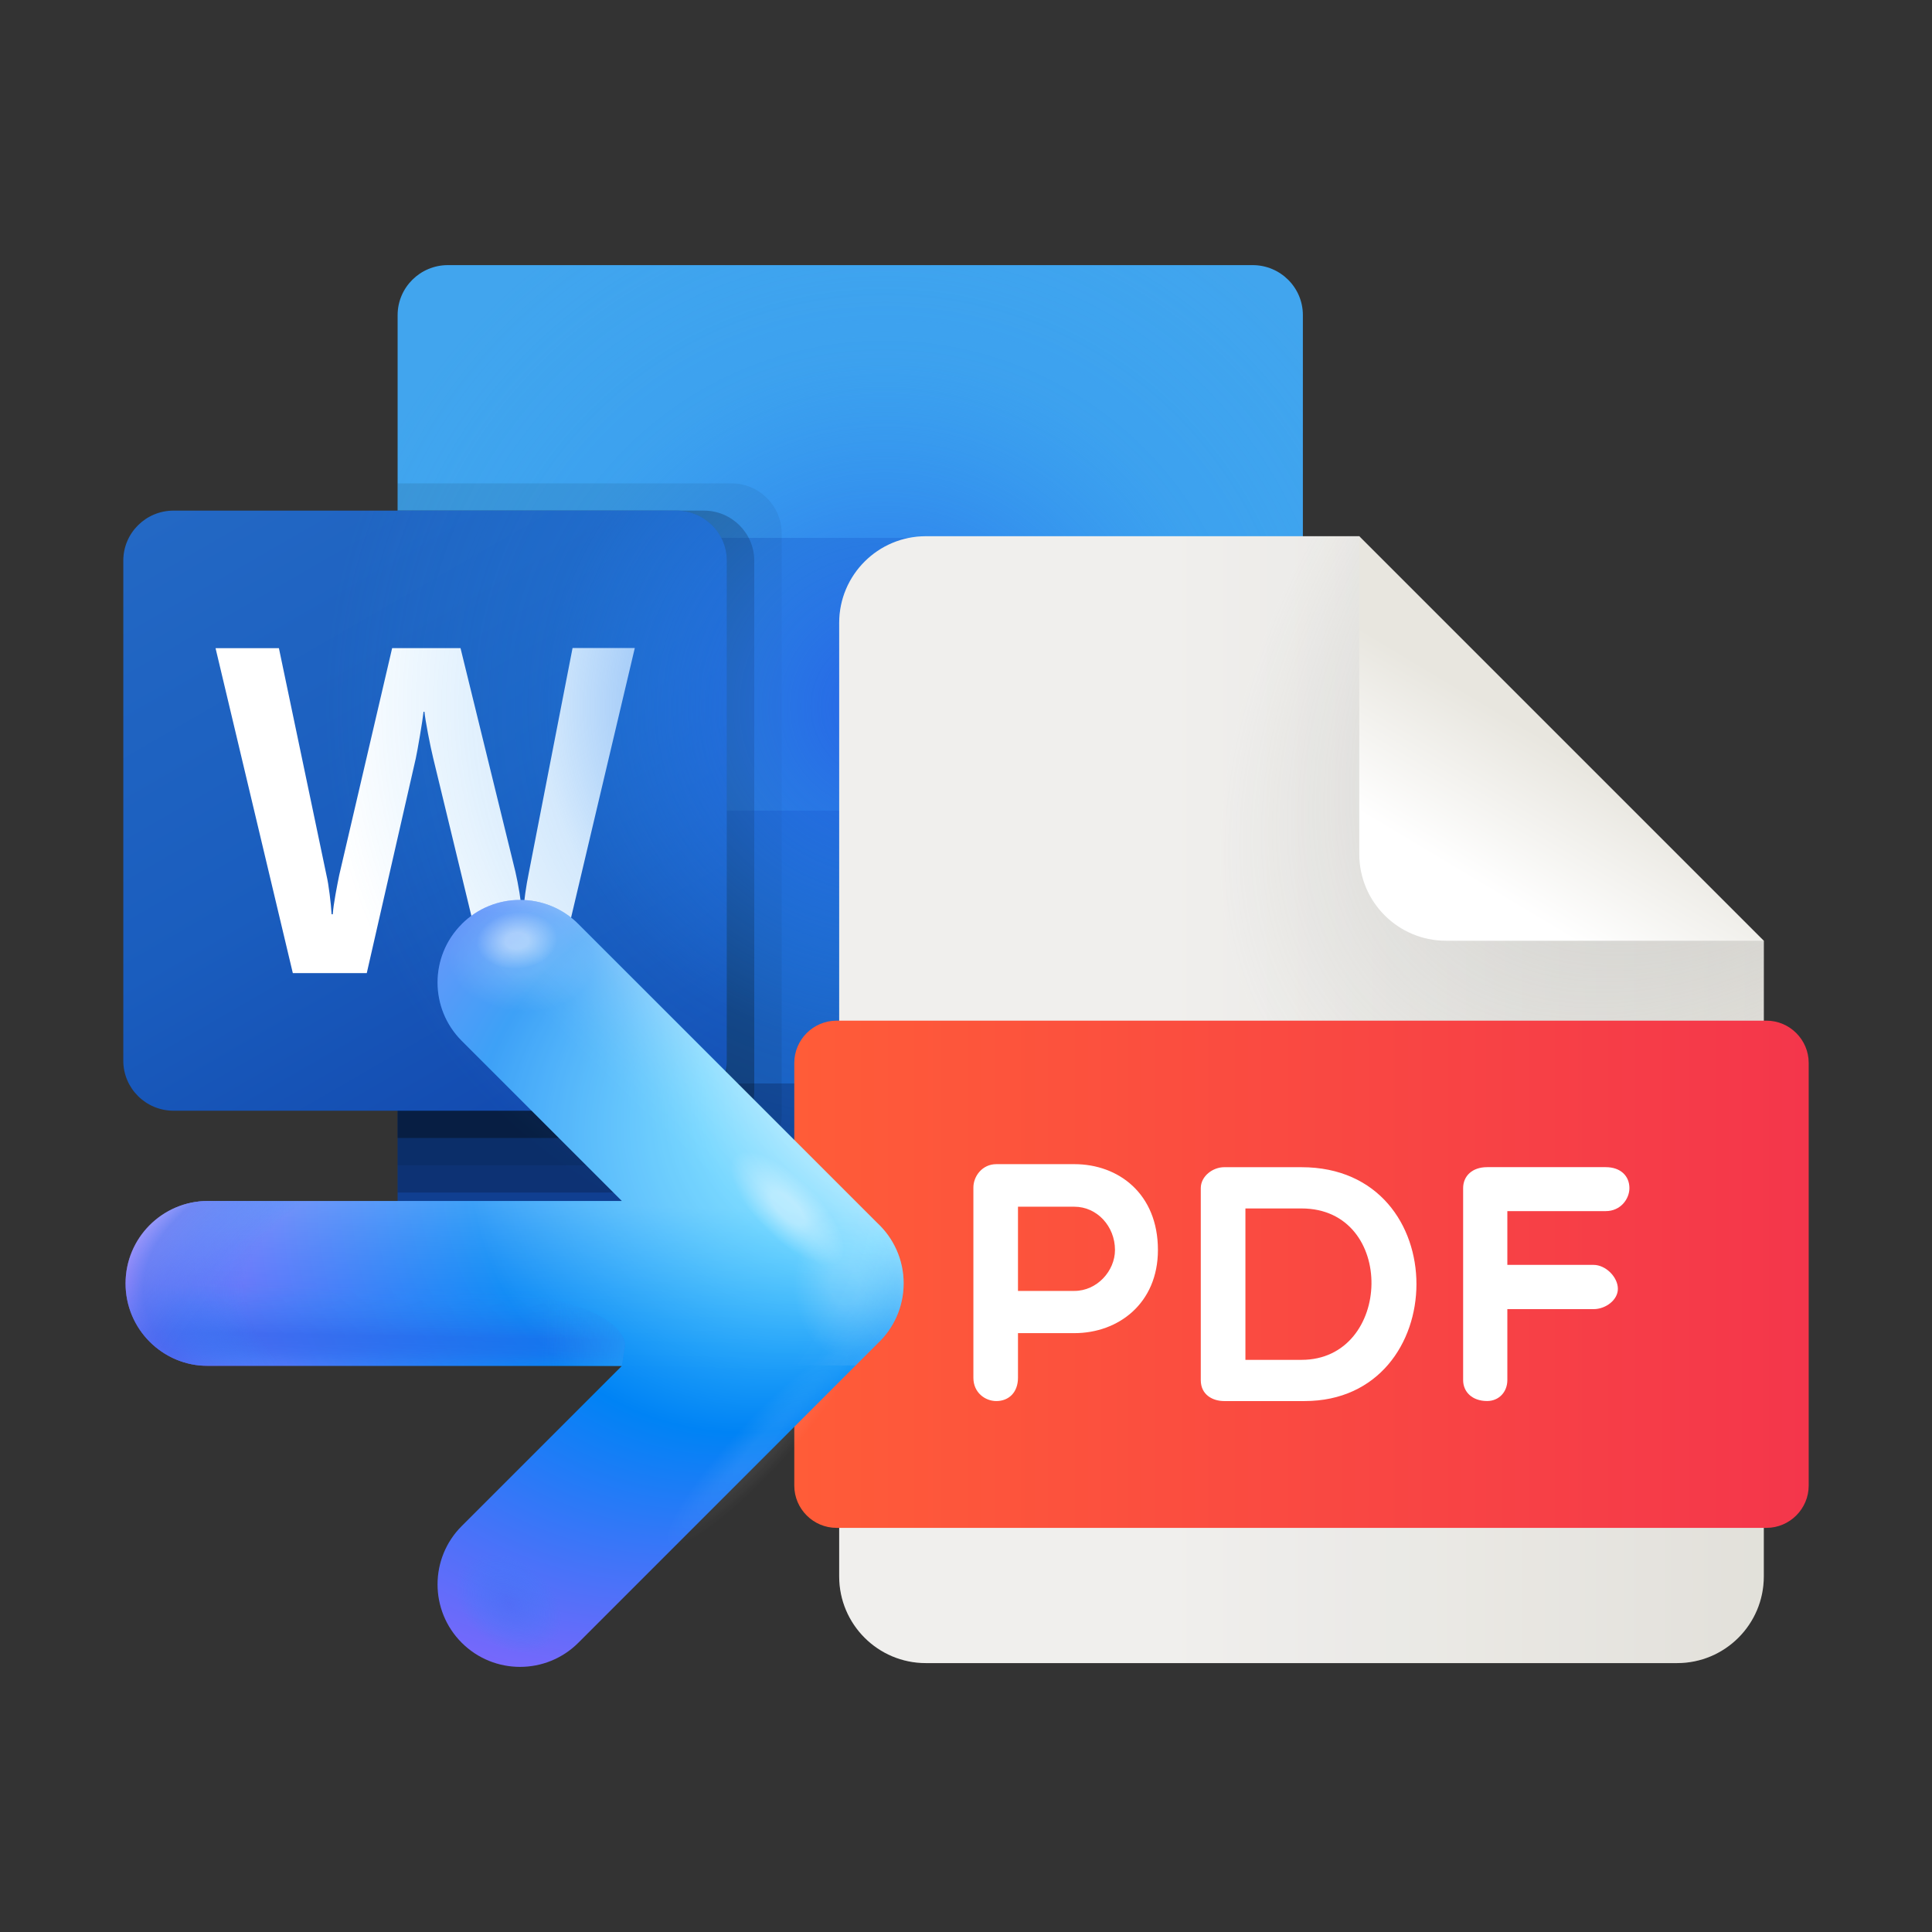
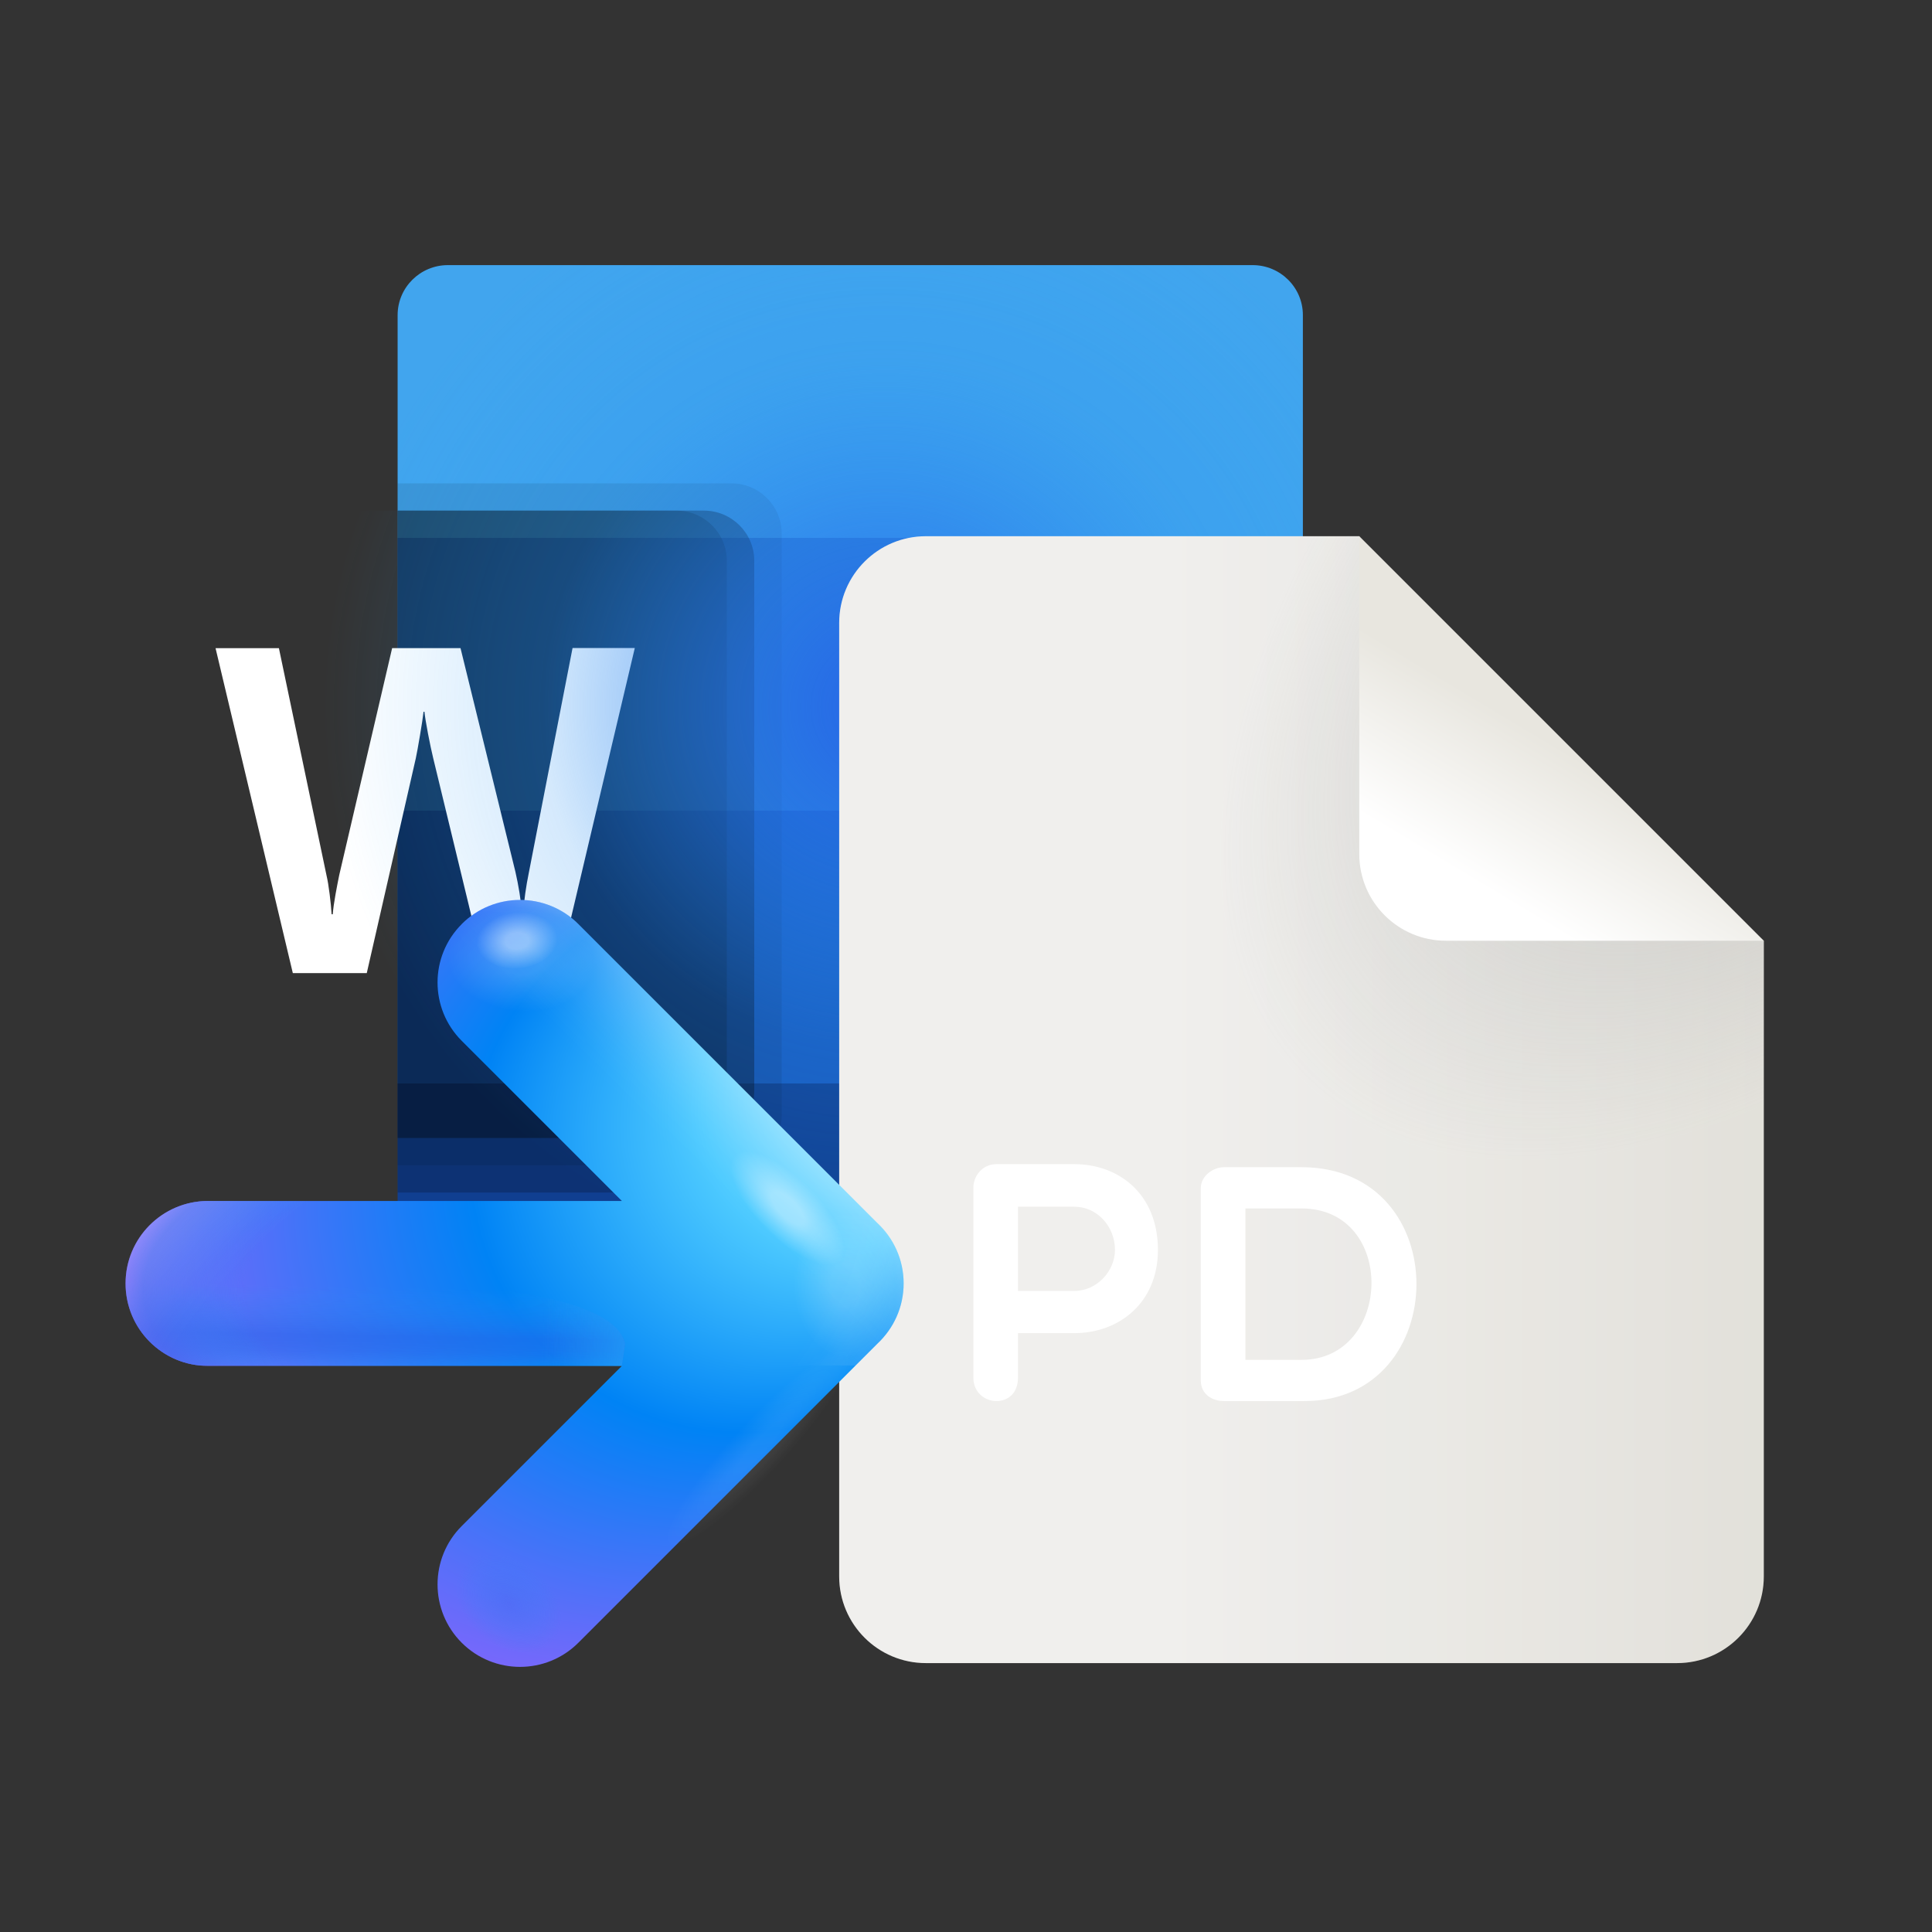
<svg xmlns="http://www.w3.org/2000/svg" xmlns:xlink="http://www.w3.org/1999/xlink" id="Layer_1" viewBox="0 0 1200 1200">
  <rect x="0" y="0" width="1200" height="1200" fill="#333333" stroke="none" />
  <defs>
    <style>.cls-1{fill:url(#radial-gradient-6);}.cls-1,.cls-2,.cls-3,.cls-4,.cls-5,.cls-6,.cls-7,.cls-8,.cls-9,.cls-10,.cls-11{fill-opacity:.8;}.cls-1,.cls-2,.cls-11{opacity:.3;}.cls-12{fill:url(#radial-gradient-2);fill-opacity:.5;}.cls-13{fill:url(#linear-gradient-2);}.cls-2{fill:url(#linear-gradient-5);}.cls-14{fill:#fff;}.cls-3{fill:url(#radial-gradient-7);}.cls-3,.cls-7{opacity:.2;}.cls-15{fill:url(#linear-gradient-4);}.cls-16{fill:url(#radial-gradient);}.cls-17{fill:url(#radial-gradient-3);}.cls-4{fill:url(#radial-gradient-9);}.cls-18{fill:url(#linear-gradient-3);}.cls-5{fill:url(#radial-gradient-4);}.cls-5,.cls-6,.cls-9{opacity:.5;}.cls-19{fill:#2b7cd3;}.cls-20{opacity:.2;}.cls-20,.cls-21{isolation:isolate;}.cls-6{fill:url(#radial-gradient-8);}.cls-22{fill:url(#linear-gradient-8);}.cls-23{fill:url(#linear-gradient-7);}.cls-24{fill:#185abd;}.cls-7{fill:url(#radial-gradient-5);}.cls-25{fill:#41a5ee;}.cls-8{fill:url(#radial-gradient-12);opacity:.1;}.cls-26{fill:url(#linear-gradient);}.cls-9{fill:url(#radial-gradient-11);}.cls-10{fill:url(#radial-gradient-10);}.cls-27{fill:#103f91;}.cls-21{opacity:.1;}.cls-11{fill:url(#linear-gradient-6);}</style>
    <linearGradient id="linear-gradient" x1="142.154" y1="2799.74" x2="385.873" y2="2377.629" gradientTransform="translate(0 3092.207) scale(1 -1)" gradientUnits="userSpaceOnUse">
      <stop offset="0" stop-color="#2368c4" />
      <stop offset=".5" stop-color="#1a5dbe" />
      <stop offset="1" stop-color="#1146ac" />
    </linearGradient>
    <radialGradient id="radial-gradient" cx="549.678" cy="438.968" fx="549.678" fy="438.968" r="409.208" gradientUnits="userSpaceOnUse">
      <stop offset="0" stop-color="#2765e7" />
      <stop offset=".52" stop-color="#2890f2" stop-opacity=".2" />
      <stop offset=".853" stop-color="#28a2f7" stop-opacity="0" />
    </radialGradient>
    <linearGradient id="linear-gradient-2" x1="521.232" y1="1217.191" x2="1095.529" y2="1217.191" gradientTransform="translate(0 1900.207) scale(1 -1)" gradientUnits="userSpaceOnUse">
      <stop offset=".355" stop-color="#f7f6f4" />
      <stop offset="1" stop-color="#e8e6df" />
    </linearGradient>
    <radialGradient id="radial-gradient-2" cx="-1295.447" cy="-4328.338" fx="-1295.447" fy="-4328.338" r="17.947" gradientTransform="translate(-66692.079 -21010.157) rotate(134.348) scale(24.797 14.654)" gradientUnits="userSpaceOnUse">
      <stop offset=".362" stop-color="#b2b3b3" />
      <stop offset="1" stop-color="#b2b3b3" stop-opacity=".2" />
    </radialGradient>
    <linearGradient id="linear-gradient-3" x1="979.028" y1="-9159.357" x2="916.214" y2="-9054.667" gradientTransform="translate(0 9602.827)" gradientUnits="userSpaceOnUse">
      <stop offset=".187" stop-color="#e8e6df" />
      <stop offset="1" stop-color="#fff" />
    </linearGradient>
    <linearGradient id="linear-gradient-4" x1="493.347" y1="791.468" x2="1123.414" y2="791.468" gradientUnits="userSpaceOnUse">
      <stop offset="0" stop-color="#ff5c38" />
      <stop offset="1" stop-color="#f4364b" />
    </linearGradient>
    <radialGradient id="radial-gradient-3" cx="970.448" cy="1390.31" fx="1117.364" fy="1662.722" r="350.562" gradientTransform="translate(-1070.682 1767.592) rotate(-90)" gradientUnits="userSpaceOnUse">
      <stop offset="0" stop-color="#bcf2ff" />
      <stop offset=".25" stop-color="#4ecbff" />
      <stop offset=".482" stop-color="#0083f5" />
      <stop offset="1" stop-color="#c955ff" />
    </radialGradient>
    <radialGradient id="radial-gradient-4" cx="770.098" cy="1643.457" fx="770.098" fy="1643.457" r="1.111" gradientTransform="translate(-61878.625 -27739.332) rotate(101.043) scale(28.983 -40.447) skewX(-7.694)" gradientUnits="userSpaceOnUse">
      <stop offset=".159" stop-color="#fff" />
      <stop offset=".554" stop-color="#fff" stop-opacity="0" />
    </radialGradient>
    <radialGradient id="radial-gradient-5" cx="778.031" cy="1666.956" fx="778.031" fy="1666.956" r="2.01" gradientTransform="translate(28964.495 -62509.976) rotate(-168.957) scale(28.983 -40.447) skewX(-7.694)" xlink:href="#radial-gradient-4" />
    <radialGradient id="radial-gradient-6" cx="893.482" cy="1305.896" fx="1040.399" fy="1578.308" r="350.562" gradientTransform="translate(-1070.682 1767.592) rotate(-90)" gradientUnits="userSpaceOnUse">
      <stop offset=".787" stop-color="#fff" stop-opacity="0" />
      <stop offset=".802" stop-color="#fff" stop-opacity=".023" />
      <stop offset=".82" stop-color="#fff" stop-opacity=".089" />
      <stop offset=".842" stop-color="#fff" stop-opacity=".197" />
      <stop offset=".865" stop-color="#fff" stop-opacity=".348" />
      <stop offset=".889" stop-color="#fff" stop-opacity=".541" />
      <stop offset=".915" stop-color="#fff" stop-opacity=".774" />
      <stop offset=".937" stop-color="#fff" />
    </radialGradient>
    <linearGradient id="linear-gradient-5" x1="772.889" y1="1195.867" x2="1112.408" y2="1530.024" gradientTransform="translate(-1070.682 1767.592) rotate(-90)" gradientUnits="userSpaceOnUse">
      <stop offset=".85" stop-color="#fff" stop-opacity="0" />
      <stop offset=".861" stop-color="#fff" stop-opacity=".023" />
      <stop offset=".876" stop-color="#fff" stop-opacity=".089" />
      <stop offset=".894" stop-color="#fff" stop-opacity=".197" />
      <stop offset=".912" stop-color="#fff" stop-opacity=".348" />
      <stop offset=".932" stop-color="#fff" stop-opacity=".541" />
      <stop offset=".953" stop-color="#fff" stop-opacity=".774" />
      <stop offset=".971" stop-color="#fff" />
    </linearGradient>
    <linearGradient id="linear-gradient-6" x1="544.399" y1="1379.821" x2="1020.518" y2="1391.543" gradientTransform="translate(-1070.682 1767.592) rotate(-90)" gradientUnits="userSpaceOnUse">
      <stop offset=".769" stop-color="#fff" stop-opacity="0" />
      <stop offset=".791" stop-color="#fff" stop-opacity=".023" />
      <stop offset=".819" stop-color="#fff" stop-opacity=".089" />
      <stop offset=".852" stop-color="#fff" stop-opacity=".197" />
      <stop offset=".888" stop-color="#fff" stop-opacity=".348" />
      <stop offset=".926" stop-color="#fff" stop-opacity=".541" />
      <stop offset=".966" stop-color="#fff" stop-opacity=".774" />
      <stop offset="1" stop-color="#fff" />
    </linearGradient>
    <radialGradient id="radial-gradient-7" cx="783.145" cy="1673.058" fx="783.145" fy="1673.058" r="2.01" gradientTransform="translate(29334.364 -62526.066) rotate(-168.957) scale(28.983 -40.447) skewX(-7.694)" xlink:href="#radial-gradient-4" />
    <linearGradient id="linear-gradient-7" x1="232.101" y1="869.987" x2="234.246" y2="757.664" gradientUnits="userSpaceOnUse">
      <stop offset=".161" stop-color="#28a2f7" stop-opacity="0" />
      <stop offset=".167" stop-color="#279df5" stop-opacity=".041" />
      <stop offset=".189" stop-color="#278bf1" stop-opacity=".182" />
      <stop offset=".214" stop-color="#277ded" stop-opacity=".298" />
      <stop offset=".24" stop-color="#2772ea" stop-opacity=".388" />
      <stop offset=".269" stop-color="#276ae8" stop-opacity=".451" />
      <stop offset=".305" stop-color="#2766e7" stop-opacity=".489" />
      <stop offset=".36" stop-color="#2765e7" stop-opacity=".5" />
      <stop offset=".626" stop-color="#2890f2" stop-opacity="0" />
    </linearGradient>
    <linearGradient id="linear-gradient-8" x1="421.981" y1="828.502" x2="309.682" y2="825.343" gradientUnits="userSpaceOnUse">
      <stop offset=".157" stop-color="#239ef8" />
      <stop offset=".276" stop-color="#219df8" stop-opacity=".733" />
      <stop offset=".404" stop-color="#209cf8" stop-opacity=".475" />
      <stop offset=".521" stop-color="#209cf8" stop-opacity=".27" />
      <stop offset=".623" stop-color="#1f9cf8" stop-opacity=".123" />
      <stop offset=".704" stop-color="#1f9cf8" stop-opacity=".033" />
      <stop offset=".757" stop-color="#1f9cf8" stop-opacity="0" />
    </linearGradient>
    <radialGradient id="radial-gradient-8" cx="780.198" cy="1641.647" fx="780.198" fy="1641.647" r="1.286" gradientTransform="translate(43551.795 -89625.686) rotate(-169.325) scale(43.756 -59.125) skewX(-6.699)" gradientUnits="userSpaceOnUse">
      <stop offset="0" stop-color="#406cf0" />
      <stop offset=".473" stop-color="#228ef6" stop-opacity="0" />
    </radialGradient>
    <radialGradient id="radial-gradient-9" cx="508.593" cy="805.31" fx="499.471" fy="805.31" r="449.27" gradientTransform="translate(1013.904 1083.393) rotate(-179.316) scale(1 .338)" gradientUnits="userSpaceOnUse">
      <stop offset=".799" stop-color="#228ef6" stop-opacity="0" />
      <stop offset=".935" stop-color="#476af0" />
      <stop offset=".983" stop-color="#476af0" stop-opacity="0" />
    </radialGradient>
    <radialGradient id="radial-gradient-10" cx="302.524" cy="837.31" fx="302.524" fy="837.31" r="261.329" gradientTransform="translate(-808.89 1924.995) rotate(-123.164) scale(1 1.822)" gradientUnits="userSpaceOnUse">
      <stop offset=".532" stop-color="#fff" stop-opacity="0" />
      <stop offset=".576" stop-color="#fff" stop-opacity=".023" />
      <stop offset=".634" stop-color="#fff" stop-opacity=".089" />
      <stop offset=".701" stop-color="#fff" stop-opacity=".197" />
      <stop offset=".773" stop-color="#fff" stop-opacity=".348" />
      <stop offset=".85" stop-color="#fff" stop-opacity=".541" />
      <stop offset=".93" stop-color="#fff" stop-opacity=".774" />
      <stop offset="1" stop-color="#fff" />
    </radialGradient>
    <radialGradient id="radial-gradient-11" cx="776.905" cy="1648.649" fx="776.905" fy="1648.649" r="1.174" gradientTransform="translate(29029.254 -108267.712) rotate(-161.165) scale(30.055 -68.171) skewX(-32.474)" xlink:href="#radial-gradient-4" />
    <radialGradient id="radial-gradient-12" cx="780.816" cy="1646.492" fx="780.816" fy="1646.492" r="1.174" gradientTransform="translate(-223842.78 -27701.788) rotate(125.308) scale(34.858 -121.214) skewX(-66.741)" gradientUnits="userSpaceOnUse">
      <stop offset=".109" stop-color="#fff" />
      <stop offset=".484" stop-color="#fff" stop-opacity="0" />
    </radialGradient>
  </defs>
  <path class="cls-25" d="M778.001,164.668h-499.792c-17.243,0-31.238,13.909-31.238,31.052h0v138.374l289.655,84.713,272.613-84.713v-138.374c0-17.157-13.98-31.052-31.238-31.052h0Z" />
  <path class="cls-19" d="M809.239,334.094H246.971v169.426l289.655,50.828,272.613-50.828v-169.426Z" />
  <path class="cls-24" d="M246.971,503.52v169.426l272.613,33.885,289.656-33.885v-169.426H246.971Z" />
  <path class="cls-27" d="M278.209,842.372h499.807c17.243,0,31.238-13.909,31.238-31.052h0v-138.374H246.971v138.374c0,17.157,13.981,31.052,31.238,31.052h0Z" />
  <path class="cls-21" d="M454.275,300.209h-207.304v423.565h207.304c17.229-.057,31.181-13.923,31.238-31.052v-361.461c-.057-17.129-14.009-30.995-31.238-31.052Z" />
  <path class="cls-20" d="M437.246,317.151h-190.275v423.565h190.275c17.229-.057,31.181-13.923,31.238-31.052v-361.461c-.072-17.129-14.023-30.995-31.238-31.052Z" />
  <path class="cls-20" d="M437.246,317.151h-190.275v389.68h190.275c17.229-.057,31.181-13.923,31.238-31.052v-327.576c-.072-17.129-14.023-30.995-31.238-31.052Z" />
  <path class="cls-20" d="M420.203,317.151h-173.232v389.68h173.232c17.229-.057,31.181-13.923,31.238-31.052v-327.576c-.072-17.129-14.009-30.995-31.238-31.052Z" />
-   <path class="cls-26" d="M107.824,317.151h312.379c17.243,0,31.238,13.909,31.238,31.052v310.633c0,17.157-13.981,31.052-31.238,31.052H107.824c-17.257-0-31.238-13.909-31.238-31.052v-310.633c0-17.143,13.981-31.052,31.238-31.052Z" />
  <path class="cls-14" d="M204.743,555.335c.615,4.794,1.016,8.958,1.216,12.535h.715c.272-3.391.844-7.47,1.703-12.249.859-4.779,1.646-8.815,2.332-12.12l32.855-140.936h42.471l34.071,138.818c1.975,8.629,3.391,17.386,4.236,26.187h.558c.63-8.543,1.817-17.028,3.549-25.414l27.174-139.662h38.665l-47.737,201.952h-45.161l-32.368-133.752c-.93-3.849-2.003-8.872-3.191-15.068s-1.903-10.704-2.204-13.551h-.558c-.372,3.291-1.102,8.171-2.204,14.639-1.088,6.468-1.96,11.262-2.619,14.367l-30.437,133.323h-45.934l-47.995-201.823h39.351l29.592,141.222c.687,2.891,1.316,6.754,1.917,11.534Z" />
  <path class="cls-16" d="M809.239,672.946V195.72c0-17.157-13.981-31.052-31.238-31.052h-499.792c-17.243,0-31.238,13.909-31.238,31.052v121.432H107.824c-17.257,0-31.238,13.909-31.238,31.052v310.633c0,17.143,13.981,31.052,31.238,31.052h139.147v121.431c0,17.157,13.98,31.052,31.238,31.052h499.807c17.243,0,31.238-13.909,31.238-31.052v-138.374h-.014Z" />
  <path class="cls-13" d="M575.072,1032.978h466.617c29.736,0,53.84-24.104,53.84-53.84v-394.829l-179.468-71.787-71.787-179.468h-269.202c-29.735,0-53.84,24.105-53.84,53.84v592.244c0,29.736,24.105,53.84,53.84,53.84Z" />
  <path class="cls-12" d="M575.072,1032.978h466.617c29.736,0,53.84-24.104,53.84-53.84v-394.829l-179.468-71.787-71.787-179.468h-269.202c-29.735,0-53.84,24.105-53.84,53.84v592.244c0,29.736,24.105,53.84,53.84,53.84Z" />
  <path class="cls-18" d="M844.274,530.468v-197.415l251.255,251.255h-197.415c-29.736,0-53.84-24.104-53.84-53.84v0Z" />
-   <path class="cls-15" d="M1123.414,922.732c0,14.439-11.814,26.253-26.253,26.253h-577.561c-14.439,0-26.253-11.814-26.253-26.253v-262.528c0-14.439,11.814-26.253,26.253-26.253h577.561c14.439,0,26.253,11.814,26.253,26.253v262.528Z" />
  <path class="cls-14" d="M604.588,737.571c0-6.931,5.461-14.492,14.255-14.492h48.489c27.303,0,51.876,18.272,51.876,53.293,0,33.184-24.573,51.666-51.876,51.666h-35.047v27.723c0,9.241-5.881,14.465-13.441,14.465-6.931,0-14.255-5.224-14.255-14.465v-118.19ZM632.285,749.516v52.296h35.047c14.072,0,25.203-12.418,25.203-25.439,0-14.675-11.131-26.857-25.203-26.857h-35.047Z" />
  <path class="cls-14" d="M760.32,870.227c-6.931,0-14.492-3.78-14.492-12.995v-119.24c0-7.535,7.561-13.021,14.492-13.021h48.069c95.928,0,93.827,145.257,1.89,145.257h-49.959ZM773.551,750.593v94.037h34.837c56.68,0,59.2-94.038,0-94.038h-34.837v0Z" />
-   <path class="cls-14" d="M936.24,752.273v33.367h53.529c7.561,0,15.122,7.561,15.122,14.885,0,6.931-7.561,12.601-15.122,12.601h-53.529v44.078c0,7.351-5.224,12.995-12.575,12.995-9.241,0-14.885-5.644-14.885-12.995v-119.24c0-7.535,5.671-13.021,14.885-13.021h73.692c9.241,0,14.702,5.487,14.702,13.021,0,6.721-5.461,14.282-14.702,14.282h-61.116v.026Z" />
  <path class="cls-17" d="M286.77,574.002c-20.002,20.002-20.002,52.461,0,72.463l99.479,99.479H129.21c-28.299,0-51.222,22.923-51.222,51.222,0,28.299,22.923,51.222,51.222,51.222h257.039s-99.479,99.479-99.479,99.479c-20.002,20.002-20.002,52.461,0,72.463,20.002,20.002,52.461,20.002,72.463,0l185.771-185.771c10.001-9.359,16.263-22.657,16.263-37.415,0-14.758-6.262-28.056-16.263-37.415l-185.771-185.771c-20.002-20.002-52.461-20.002-72.463,0v.044Z" />
  <ellipse class="cls-5" cx="321.199" cy="583.342" rx="25.546" ry="17.966" transform="translate(-52.781 32.347) rotate(-5.328)" />
  <ellipse class="cls-7" cx="324.391" cy="596.299" rx="32.511" ry="46.228" transform="translate(-301.013 860.251) rotate(-84.336)" />
  <path class="cls-1" d="M286.77,574.002c-20.002,20.002-20.002,52.461,0,72.463l99.479,99.479H129.21c-28.299,0-51.222,22.923-51.222,51.222,0,28.299,22.923,51.222,51.222,51.222h257.039s-99.479,99.479-99.479,99.479c-20.002,20.002-20.002,52.461,0,72.463,20.002,20.002,52.461,20.002,72.463,0l185.771-185.771c10.001-9.359,16.263-22.657,16.263-37.415,0-14.758-6.262-28.056-16.263-37.415l-185.771-185.771c-20.002-20.002-52.461-20.002-72.463,0v.044Z" />
  <path class="cls-2" d="M286.77,574.002c-20.002,20.002-20.002,52.461,0,72.463l99.479,99.479H129.21c-28.299,0-51.222,22.923-51.222,51.222,0,28.299,22.923,51.222,51.222,51.222h257.039s-99.479,99.479-99.479,99.479c-20.002,20.002-20.002,52.461,0,72.463,20.002,20.002,52.461,20.002,72.463,0l185.771-185.771c10.001-9.359,16.263-22.657,16.263-37.415,0-14.758-6.262-28.056-16.263-37.415l-185.771-185.771c-20.002-20.002-52.461-20.002-72.463,0v.044Z" />
-   <path class="cls-11" d="M286.77,574.002c-20.002,20.002-20.002,52.461,0,72.463l99.479,99.479H129.21c-28.299,0-51.222,22.923-51.222,51.222,0,28.299,22.923,51.222,51.222,51.222h257.039s-99.479,99.479-99.479,99.479c-20.002,20.002-20.002,52.461,0,72.463,20.002,20.002,52.461,20.002,72.463,0l185.771-185.771c10.001-9.359,16.263-22.657,16.263-37.415,0-14.758-6.262-28.056-16.263-37.415l-185.771-185.771c-20.002-20.002-52.461-20.002-72.463,0v.044Z" />
  <ellipse class="cls-3" cx="524.977" cy="798.643" rx="32.511" ry="46.228" transform="translate(-18.542 12.501) rotate(-1.341)" />
  <path class="cls-23" d="M78.017,796.034c-.008.378-.029.752-.029,1.132,0,28.299,22.923,51.222,51.222,51.222h257.039c0,0,0.0 0.0 0.0 0h0c2.024-13.355,2.026-13.457,2.026-13.458-8.109-42.022-174.559-43.792-310.259-38.897Z" />
  <path class="cls-22" d="M78.017,796.034c-.008.378-.029.752-.029,1.132,0,28.299,22.923,51.222,51.222,51.222h257.039c0,0,0.0 0.0 0.0 0h0c2.024-13.355,2.026-13.457,2.026-13.458-8.109-42.022-174.559-43.792-310.259-38.897Z" />
  <ellipse class="cls-6" cx="316.698" cy="995.281" rx="31.45" ry="43.194" transform="translate(-658.288 620.734) rotate(-51.334)" />
  <path class="cls-4" d="M123.808,848.103h407.653l13.544-13.544c10.001-9.359,16.263-22.657,16.263-37.415s-6.262-28.056-16.263-37.415l-13.764-13.764H128.382c-27.915.444-50.394,23.18-50.394,51.201,0,26.474,20.063,48.239,45.82,50.937Z" />
  <path class="cls-10" d="M123.808,848.103h407.653l13.544-13.544c10.001-9.359,16.263-22.657,16.263-37.415s-6.262-28.056-16.263-37.415l-13.764-13.764H128.382c-27.915.444-50.394,23.18-50.394,51.201,0,26.474,20.063,48.239,45.82,50.937Z" />
  <ellipse class="cls-9" cx="494.326" cy="752.021" rx="23.696" ry="58.892" transform="translate(-386.975 569.804) rotate(-45)" />
  <ellipse class="cls-8" cx="477.324" cy="892.227" rx="122.279" ry="23.696" transform="translate(-501.238 634.695) rotate(-47.11)" />
</svg>